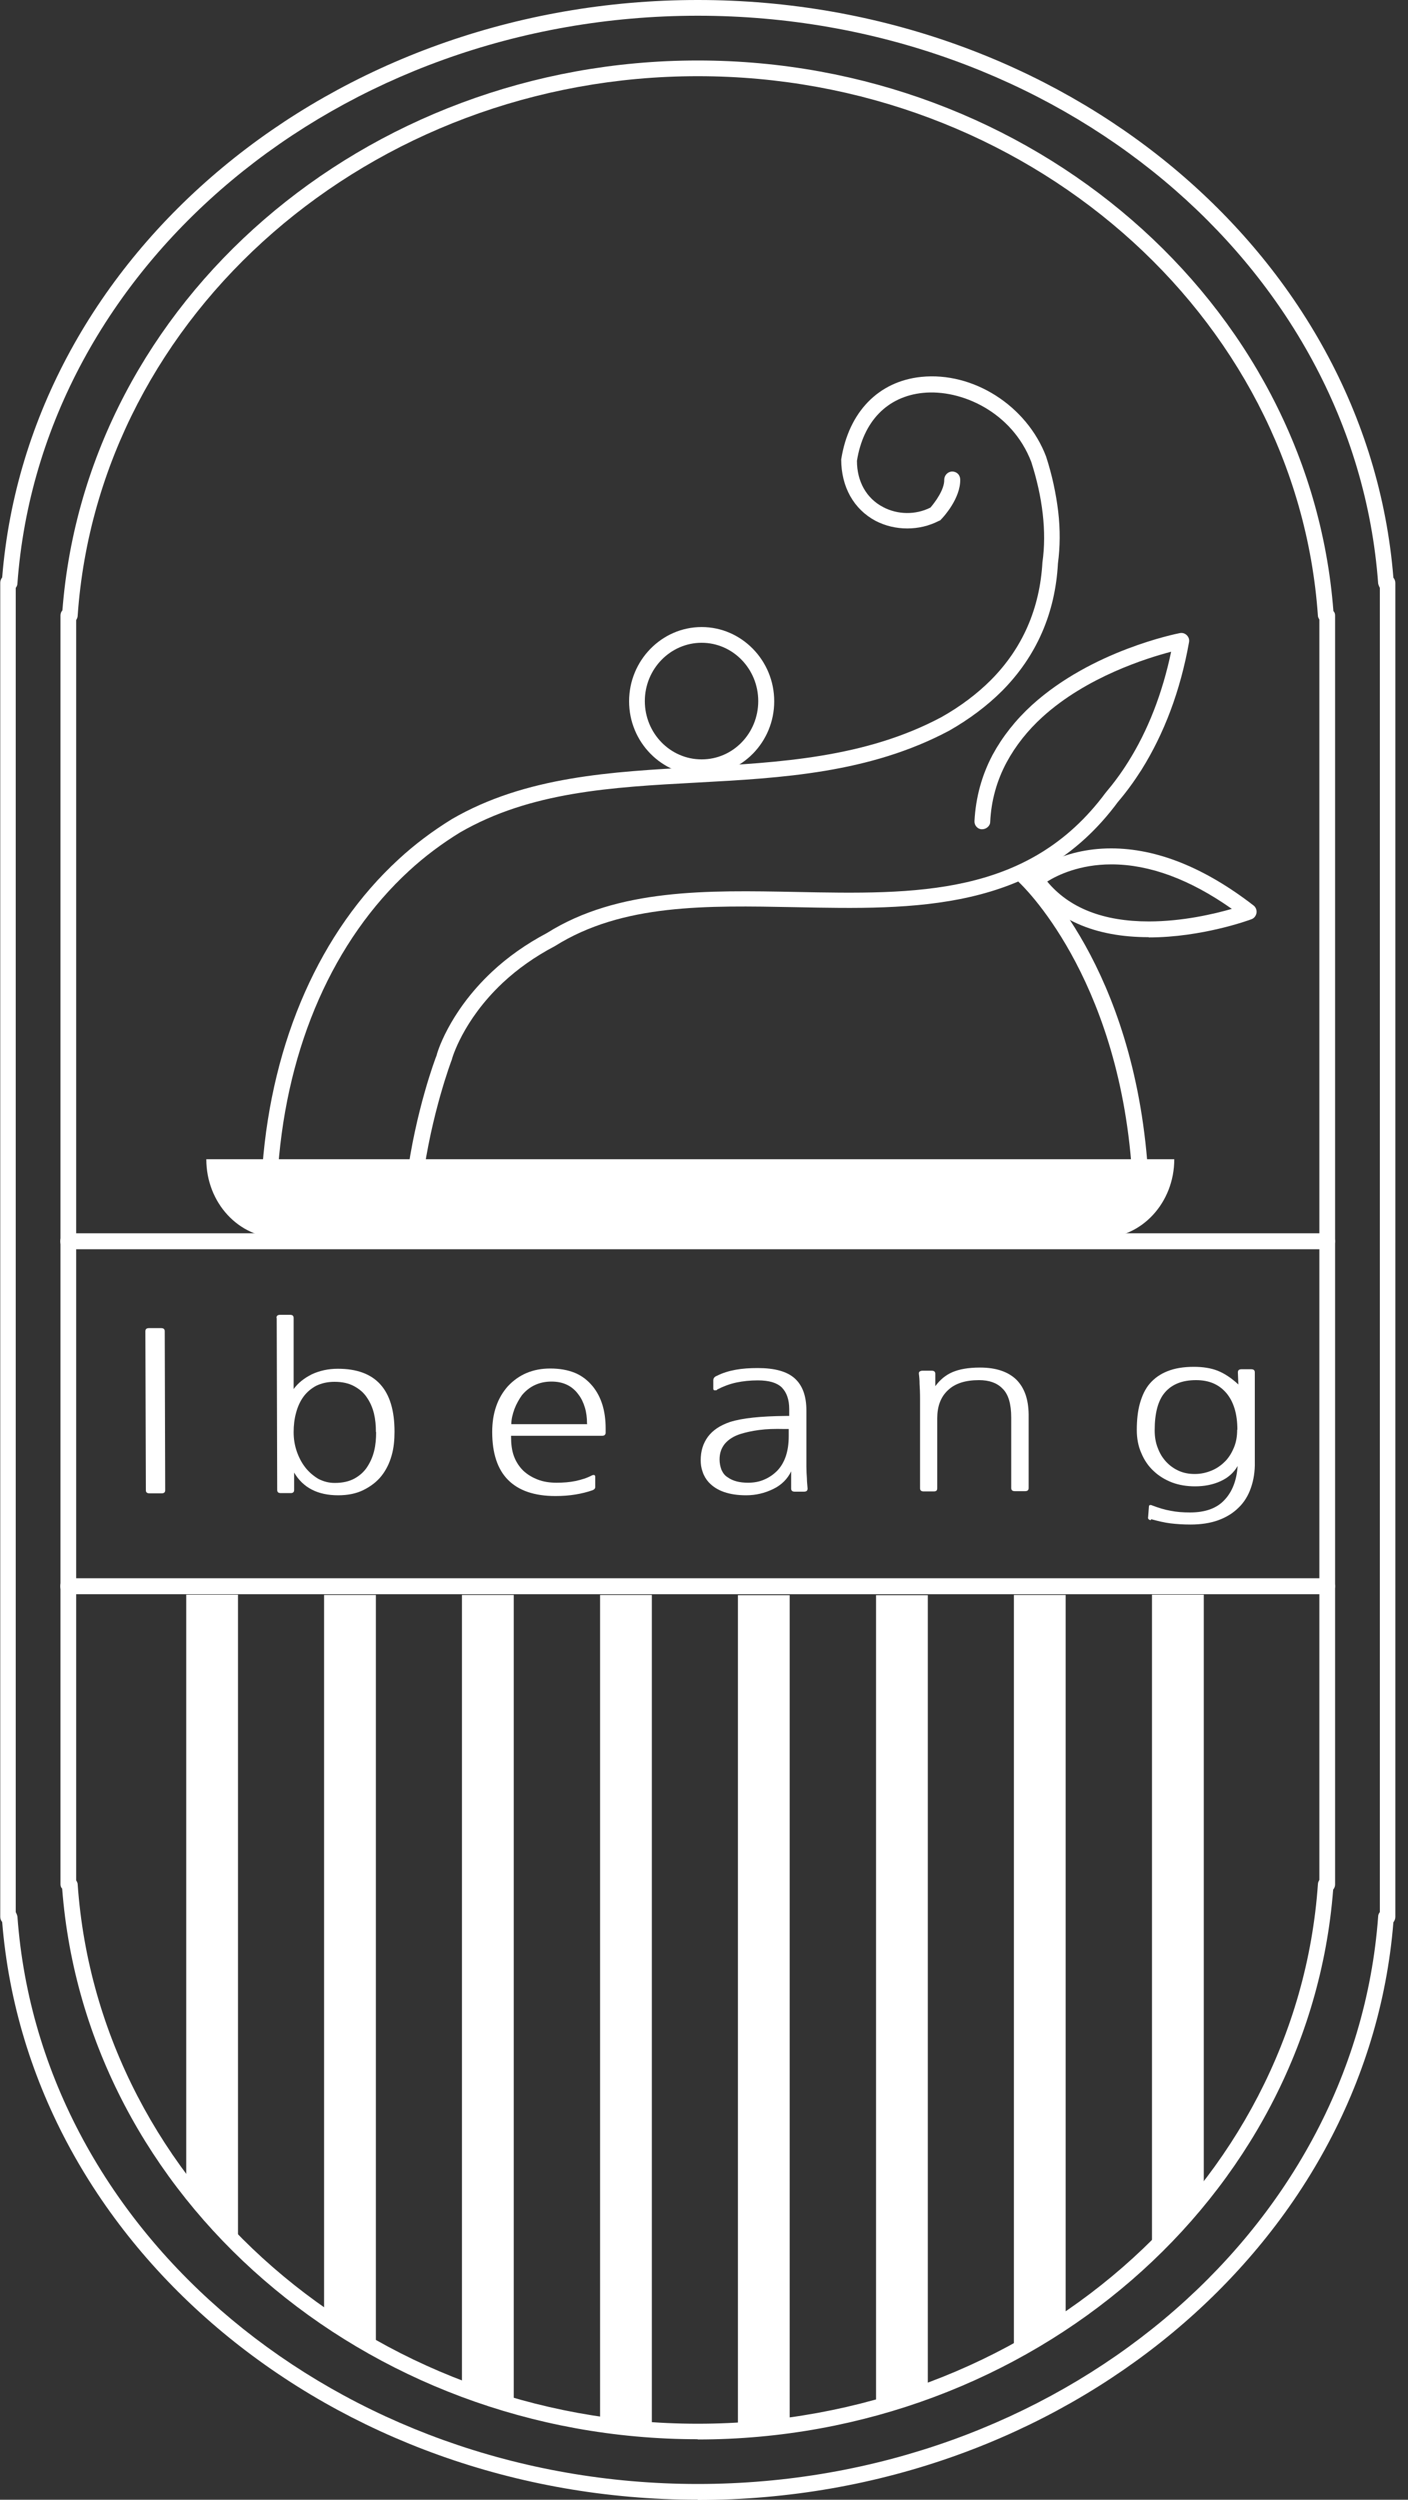
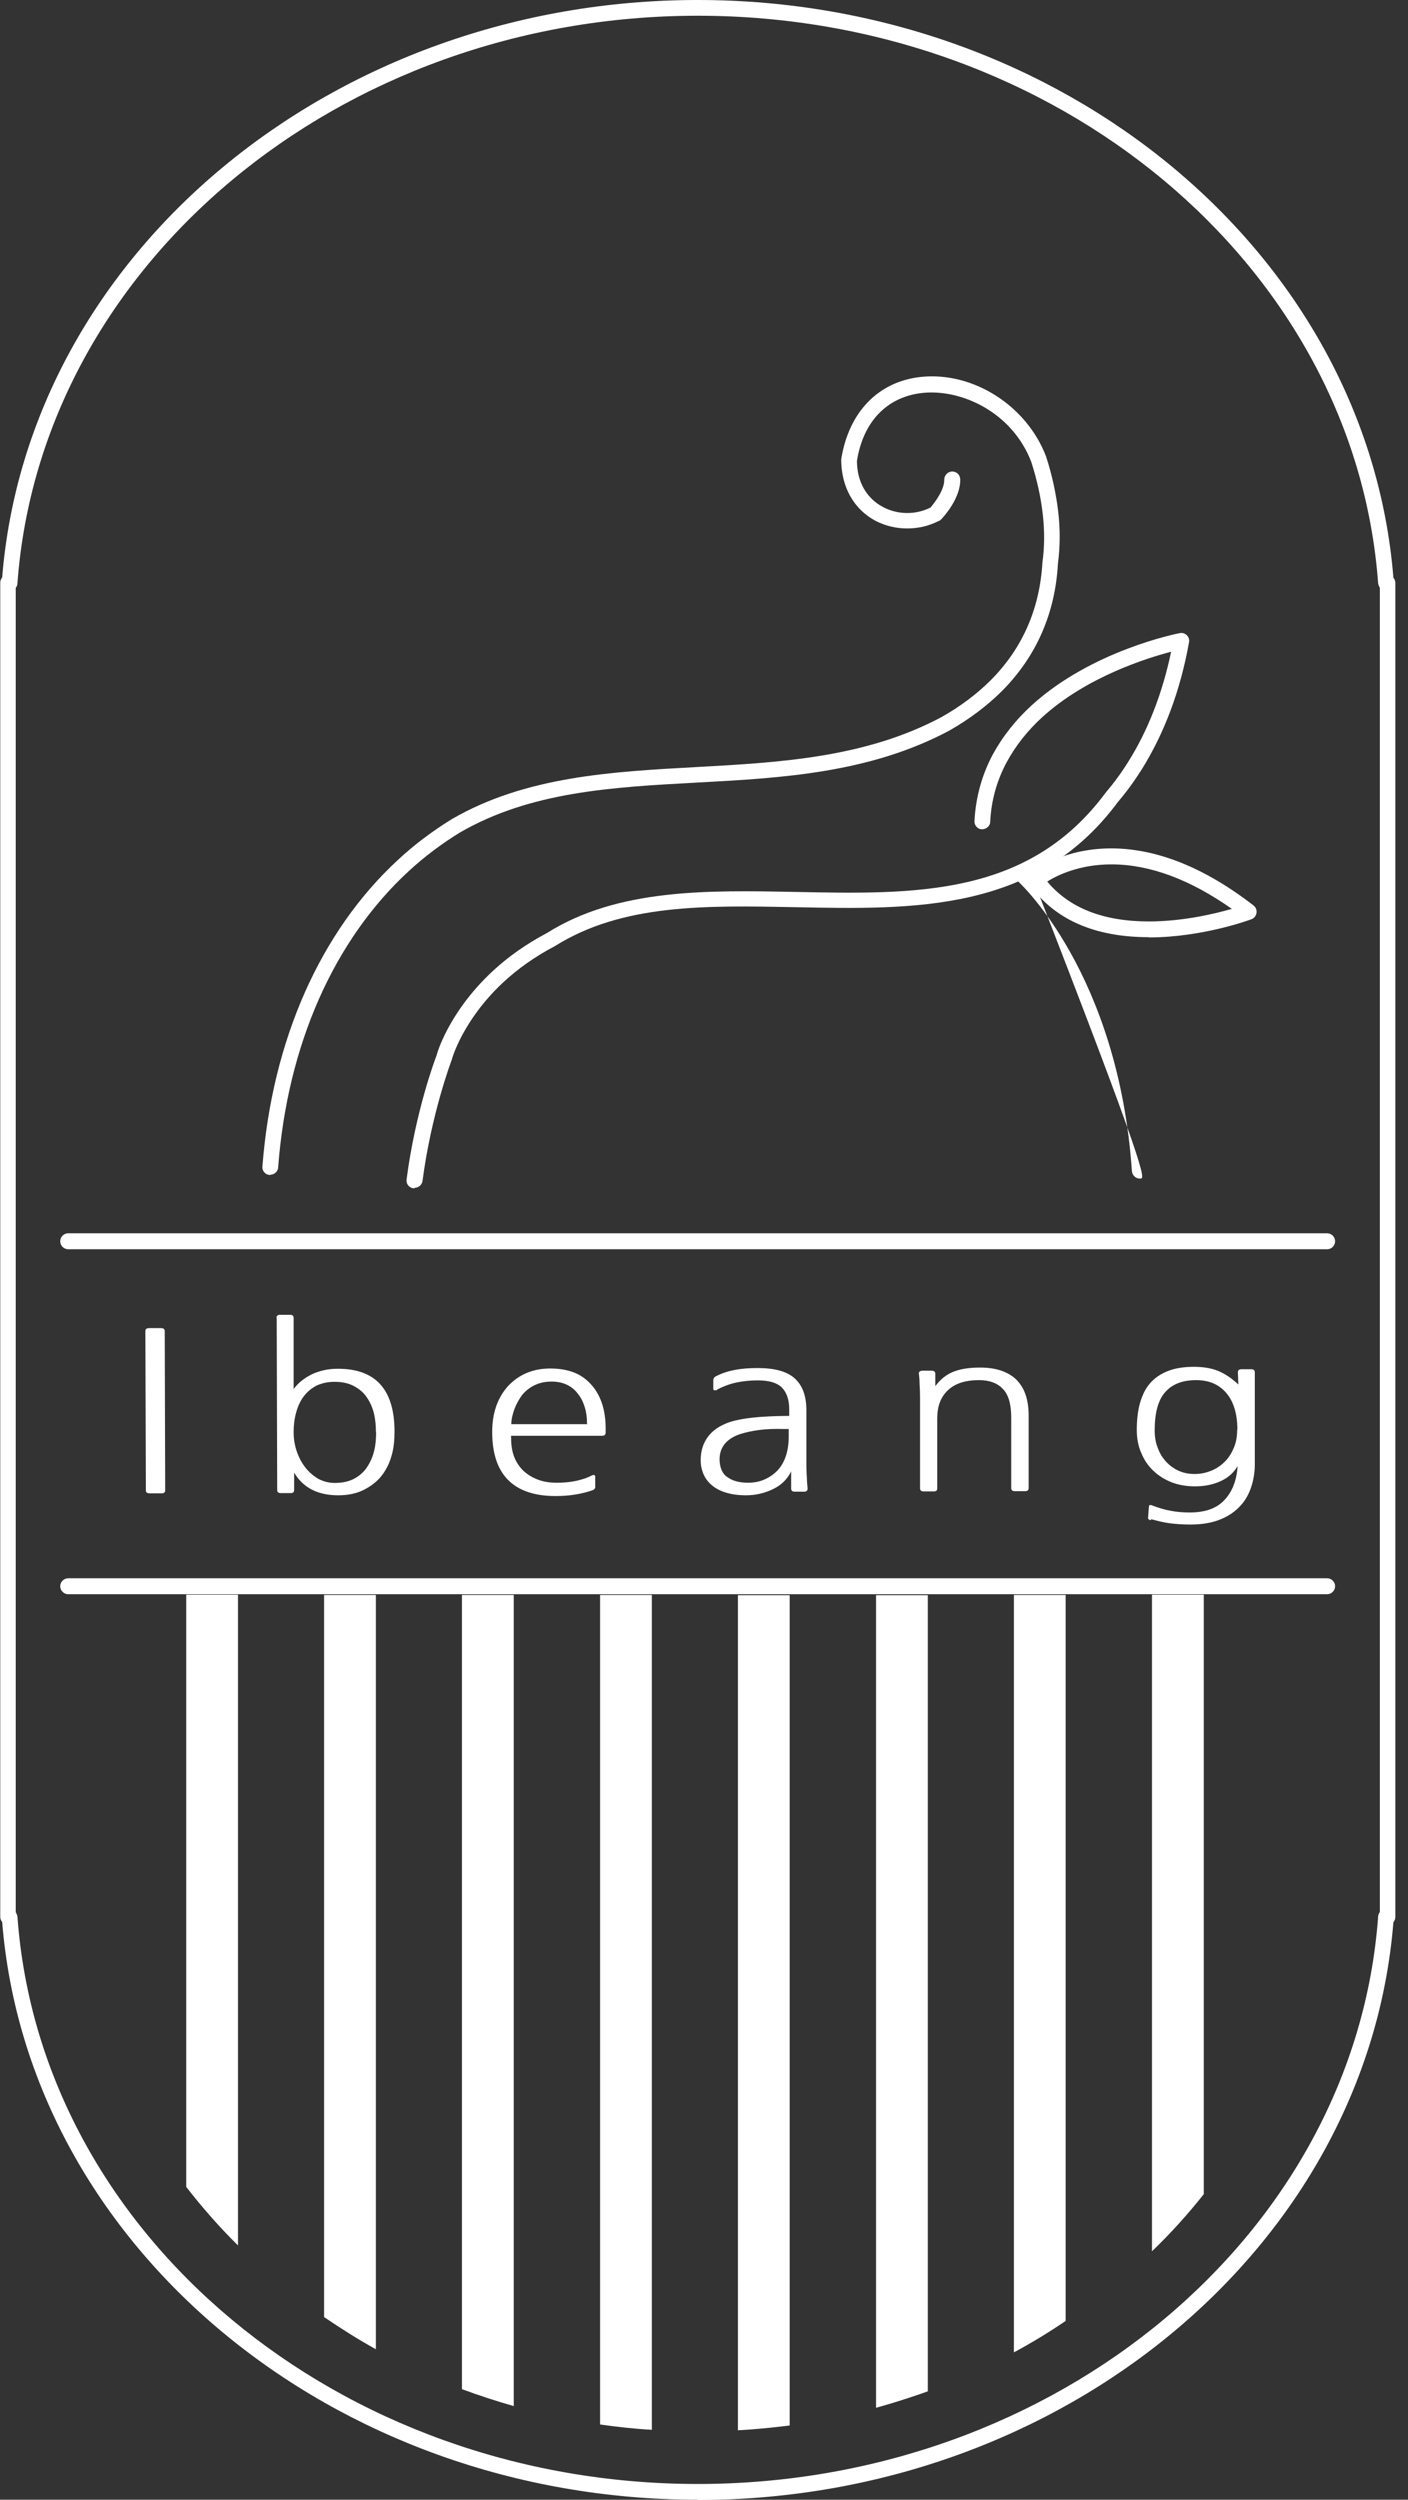
<svg xmlns="http://www.w3.org/2000/svg" width="40" height="71" viewBox="0 0 40 71" fill="none">
  <rect x="0" y="0" width="40" height="71" fill="#333333" stroke="none" />
  <g clip-path="url(#clip0_1_1650)">
    <path d="M4.59 42.416H4.247C4.178 42.416 4.144 42.388 4.144 42.327L4.13 37.812C4.13 37.75 4.164 37.723 4.233 37.723H4.577C4.645 37.723 4.68 37.75 4.68 37.812L4.693 42.327C4.693 42.388 4.659 42.416 4.59 42.416Z" fill="white" />
    <path d="M7.854 37.434C7.854 37.373 7.889 37.345 7.958 37.345H8.239C8.308 37.345 8.342 37.373 8.342 37.434V39.454C8.466 39.283 8.638 39.145 8.858 39.035C9.078 38.932 9.325 38.877 9.6 38.877C10.672 38.877 11.208 39.468 11.208 40.664C11.208 40.897 11.187 41.131 11.125 41.344C11.063 41.564 10.967 41.756 10.837 41.921C10.706 42.086 10.534 42.217 10.328 42.32C10.122 42.423 9.881 42.471 9.607 42.471C9.029 42.471 8.61 42.258 8.356 41.825V42.32C8.356 42.382 8.322 42.409 8.26 42.409H7.978C7.909 42.409 7.875 42.382 7.875 42.32L7.861 37.434H7.854ZM10.679 40.671C10.679 40.492 10.665 40.32 10.624 40.148C10.582 39.977 10.514 39.825 10.424 39.695C10.335 39.557 10.211 39.454 10.06 39.372C9.909 39.289 9.723 39.248 9.504 39.248C9.304 39.248 9.133 39.289 8.988 39.358C8.844 39.434 8.72 39.537 8.624 39.667C8.528 39.798 8.459 39.949 8.411 40.128C8.363 40.3 8.342 40.485 8.342 40.678C8.342 40.87 8.37 41.048 8.432 41.227C8.494 41.406 8.576 41.557 8.679 41.688C8.782 41.818 8.906 41.921 9.043 42.004C9.188 42.079 9.339 42.12 9.51 42.12C9.73 42.12 9.916 42.079 10.067 41.997C10.218 41.914 10.342 41.804 10.431 41.667C10.521 41.529 10.589 41.378 10.63 41.207C10.672 41.035 10.685 40.856 10.685 40.678L10.679 40.671Z" fill="white" />
    <path d="M14.519 40.801C14.519 41.014 14.54 41.2 14.602 41.365C14.664 41.529 14.753 41.66 14.863 41.77C14.98 41.88 15.117 41.962 15.275 42.024C15.433 42.086 15.612 42.114 15.811 42.114C16.003 42.114 16.182 42.1 16.347 42.066C16.512 42.031 16.67 41.983 16.814 41.907C16.876 41.88 16.91 41.894 16.91 41.949V42.237C16.91 42.279 16.883 42.306 16.835 42.327C16.677 42.382 16.512 42.423 16.34 42.45C16.168 42.478 15.983 42.492 15.777 42.492C15.186 42.492 14.739 42.34 14.437 42.038C14.135 41.736 13.983 41.282 13.983 40.671C13.983 40.135 14.135 39.702 14.43 39.372C14.746 39.035 15.145 38.87 15.633 38.87C15.9 38.87 16.134 38.912 16.333 38.994C16.533 39.077 16.698 39.207 16.835 39.372C17.082 39.674 17.206 40.073 17.206 40.574C17.206 40.629 17.206 40.671 17.206 40.698C17.206 40.726 17.192 40.746 17.178 40.76C17.165 40.774 17.137 40.781 17.103 40.781C17.069 40.781 17.014 40.781 16.952 40.781H14.519V40.801ZM16.677 40.437C16.677 40.265 16.656 40.107 16.615 39.977C16.574 39.839 16.519 39.722 16.436 39.612C16.258 39.365 16.003 39.241 15.667 39.241C15.323 39.241 15.042 39.372 14.829 39.626C14.746 39.743 14.671 39.874 14.616 40.018C14.561 40.169 14.526 40.313 14.526 40.451H16.684L16.677 40.437Z" fill="white" />
    <path d="M20.367 39.482C20.367 39.482 20.319 39.496 20.298 39.489C20.277 39.489 20.264 39.468 20.264 39.448V39.207C20.264 39.145 20.298 39.104 20.367 39.077C20.532 38.994 20.71 38.939 20.903 38.905C21.095 38.87 21.301 38.857 21.528 38.857C22.009 38.857 22.359 38.953 22.579 39.152C22.799 39.351 22.909 39.654 22.909 40.059V41.653C22.909 41.777 22.916 41.894 22.923 41.99C22.923 42.086 22.936 42.182 22.943 42.279C22.943 42.34 22.909 42.368 22.84 42.368H22.579C22.51 42.368 22.476 42.34 22.476 42.279V41.791C22.373 42.004 22.208 42.175 21.968 42.292C21.727 42.409 21.473 42.471 21.198 42.471C20.717 42.471 20.36 42.347 20.133 42.1C20.057 42.017 19.996 41.914 19.961 41.804C19.92 41.694 19.906 41.585 19.906 41.475C19.906 41.214 19.975 40.994 20.112 40.808C20.25 40.623 20.456 40.485 20.738 40.389C21.081 40.279 21.61 40.224 22.325 40.217H22.421V40.025C22.421 39.757 22.352 39.558 22.215 39.413C22.078 39.276 21.851 39.207 21.528 39.207C21.315 39.207 21.109 39.228 20.916 39.269C20.724 39.31 20.545 39.379 20.373 39.468L20.367 39.482ZM22.421 40.588H22.284C22.016 40.581 21.775 40.588 21.569 40.616C21.363 40.643 21.184 40.684 21.047 40.726C20.848 40.788 20.696 40.884 20.593 41.007C20.49 41.131 20.442 41.282 20.442 41.454C20.442 41.557 20.463 41.66 20.497 41.749C20.538 41.839 20.593 41.914 20.676 41.962C20.82 42.066 21.012 42.114 21.253 42.114C21.418 42.114 21.576 42.086 21.713 42.024C21.858 41.962 21.974 41.88 22.084 41.77C22.188 41.66 22.27 41.523 22.325 41.358C22.38 41.193 22.407 41.007 22.407 40.794V40.581L22.421 40.588Z" fill="white" />
    <path d="M29.223 42.265C29.223 42.327 29.189 42.354 29.12 42.354H28.831C28.763 42.354 28.728 42.327 28.728 42.265V40.265C28.728 39.873 28.646 39.599 28.481 39.441C28.323 39.276 28.096 39.2 27.814 39.2C27.423 39.2 27.127 39.296 26.928 39.489C26.722 39.681 26.626 39.949 26.626 40.286V42.272C26.626 42.333 26.598 42.361 26.529 42.361H26.241C26.172 42.361 26.138 42.333 26.138 42.272V39.736C26.138 39.557 26.131 39.413 26.124 39.31C26.124 39.207 26.117 39.111 26.104 39.021C26.104 38.994 26.104 38.967 26.131 38.953C26.152 38.939 26.179 38.932 26.207 38.932H26.468C26.536 38.932 26.571 38.96 26.571 39.021V39.372C26.708 39.186 26.866 39.056 27.059 38.973C27.251 38.891 27.505 38.843 27.842 38.843C28.295 38.843 28.639 38.96 28.873 39.186C29.106 39.42 29.216 39.743 29.223 40.169V42.265Z" fill="white" />
    <path d="M32.687 43.179C32.632 43.165 32.604 43.137 32.618 43.082L32.639 42.801C32.639 42.746 32.673 42.732 32.735 42.76C32.913 42.828 33.092 42.883 33.257 42.911C33.422 42.945 33.607 42.959 33.807 42.959C34.239 42.959 34.569 42.842 34.789 42.601C35.009 42.368 35.133 42.045 35.16 41.639C35.05 41.832 34.885 41.976 34.672 42.072C34.459 42.169 34.219 42.217 33.951 42.217C33.717 42.217 33.497 42.182 33.298 42.107C33.099 42.031 32.92 41.921 32.776 41.784C32.625 41.646 32.508 41.474 32.425 41.275C32.336 41.076 32.295 40.856 32.295 40.616C32.295 40.334 32.322 40.08 32.384 39.86C32.446 39.64 32.535 39.447 32.666 39.296C32.797 39.145 32.961 39.028 33.168 38.946C33.374 38.864 33.621 38.822 33.916 38.822C34.171 38.822 34.398 38.857 34.59 38.932C34.782 39.008 34.982 39.138 35.181 39.324L35.167 38.98C35.167 38.919 35.201 38.891 35.27 38.891H35.545C35.614 38.891 35.648 38.919 35.648 38.98V41.516C35.655 41.791 35.614 42.038 35.538 42.258C35.462 42.478 35.346 42.67 35.188 42.821C35.03 42.979 34.837 43.096 34.611 43.179C34.384 43.261 34.116 43.302 33.82 43.302C33.607 43.302 33.415 43.288 33.25 43.268C33.085 43.247 32.907 43.206 32.707 43.151L32.687 43.179ZM35.153 40.609C35.153 40.155 35.043 39.805 34.837 39.564C34.624 39.317 34.343 39.2 33.978 39.2C33.587 39.2 33.298 39.317 33.099 39.544C32.9 39.77 32.803 40.135 32.803 40.629C32.803 40.808 32.831 40.98 32.893 41.131C32.948 41.282 33.03 41.413 33.133 41.523C33.236 41.633 33.353 41.715 33.49 41.777C33.628 41.839 33.779 41.866 33.944 41.866C34.109 41.866 34.267 41.832 34.418 41.77C34.569 41.708 34.693 41.619 34.803 41.509C34.913 41.399 34.995 41.261 35.057 41.11C35.119 40.959 35.147 40.794 35.147 40.609H35.153Z" fill="white" />
    <path d="M19.823 71C9.455 71 0.804 63.806 0.062 54.592C0.027 54.55 0.007 54.502 0.007 54.44V16.553C0.007 16.498 0.027 16.443 0.062 16.401C0.804 7.194 9.455 0 19.823 0C30.192 0 38.843 7.194 39.585 16.408C39.619 16.45 39.64 16.498 39.64 16.56V54.447C39.64 54.502 39.619 54.557 39.585 54.599C38.843 63.806 30.185 71.007 19.823 71.007V71ZM0.447 54.31C0.447 54.31 0.488 54.386 0.495 54.434C1.147 63.476 9.64 70.553 19.823 70.553C30.006 70.553 38.492 63.469 39.152 54.434C39.152 54.386 39.173 54.344 39.2 54.31V16.697C39.2 16.697 39.159 16.621 39.152 16.573C38.492 7.531 30.006 0.447 19.823 0.447C9.64 0.447 1.154 7.531 0.495 16.573C0.495 16.621 0.474 16.663 0.447 16.697V54.31Z" fill="white" />
-     <path d="M19.823 69.282C10.348 69.282 2.439 62.425 1.766 53.643C1.732 53.609 1.718 53.568 1.718 53.52V17.48C1.718 17.425 1.738 17.377 1.773 17.336C2.453 8.561 10.355 1.718 19.823 1.718C29.292 1.718 37.208 8.575 37.881 17.357C37.915 17.391 37.929 17.432 37.929 17.48V53.526C37.929 53.581 37.908 53.63 37.874 53.671C37.194 62.438 29.292 69.289 19.817 69.289L19.823 69.282ZM2.164 53.41C2.164 53.41 2.206 53.472 2.206 53.513C2.803 62.109 10.54 68.842 19.823 68.842C29.106 68.842 36.843 62.109 37.441 53.513C37.441 53.472 37.462 53.43 37.482 53.396V17.597C37.482 17.597 37.441 17.535 37.441 17.494C36.843 8.898 29.106 2.164 19.823 2.164C10.54 2.164 2.803 8.898 2.206 17.494C2.206 17.535 2.185 17.576 2.164 17.611V53.41Z" fill="white" />
    <path d="M37.702 35.483H1.938C1.814 35.483 1.711 35.38 1.711 35.256C1.711 35.132 1.814 35.029 1.938 35.029H37.702C37.826 35.029 37.929 35.132 37.929 35.256C37.929 35.38 37.826 35.483 37.702 35.483Z" fill="white" />
    <path d="M37.702 45.281H1.938C1.814 45.281 1.711 45.178 1.711 45.054C1.711 44.931 1.814 44.828 1.938 44.828H37.702C37.826 44.828 37.929 44.931 37.929 45.054C37.929 45.178 37.826 45.281 37.702 45.281Z" fill="white" />
    <path d="M5.291 45.302V62.116C5.745 62.7 6.232 63.256 6.761 63.778V45.295H5.291V45.302Z" fill="white" />
    <path d="M9.207 45.302V65.812C9.681 66.135 10.169 66.444 10.678 66.726V45.302H9.207Z" fill="white" />
    <path d="M13.124 45.302V67.86C13.605 68.038 14.093 68.197 14.595 68.341V45.302H13.124Z" fill="white" />
    <path d="M17.048 45.302V68.863C17.529 68.932 18.024 68.987 18.518 69.014V45.302H17.048Z" fill="white" />
    <path d="M20.964 45.302V69.028C21.459 69.001 21.953 68.952 22.434 68.891V45.309H20.964V45.302Z" fill="white" />
    <path d="M24.888 45.302V68.389C25.382 68.251 25.877 68.094 26.358 67.922V45.309H24.888V45.302Z" fill="white" />
    <path d="M28.804 45.302V66.815C29.312 66.541 29.8 66.245 30.274 65.922V45.302H28.804Z" fill="white" />
    <path d="M32.727 45.302V63.943C33.257 63.435 33.745 62.892 34.198 62.322V45.295H32.727V45.302Z" fill="white" />
-     <path d="M7.923 35.16H31.299C32.439 35.16 33.36 34.157 33.36 32.926H5.861C5.861 34.163 6.782 35.16 7.923 35.16Z" fill="white" />
    <path d="M7.682 33.373C7.682 33.373 7.668 33.373 7.662 33.373C7.538 33.366 7.442 33.256 7.455 33.133C7.73 29.553 9.098 26.454 11.317 24.413C11.784 23.98 12.3 23.596 12.836 23.266C14.931 22.049 17.391 21.919 19.769 21.788C22.132 21.658 24.578 21.527 26.75 20.366C27.286 20.064 27.76 19.706 28.151 19.315C29.045 18.415 29.539 17.295 29.615 15.969C29.677 15.529 29.677 15.068 29.622 14.587C29.567 14.106 29.457 13.619 29.299 13.124C28.756 11.701 27.306 11.049 26.221 11.159C25.204 11.262 24.523 11.97 24.345 13.089C24.345 13.674 24.613 14.155 25.087 14.402C25.499 14.622 26.015 14.629 26.434 14.416C26.564 14.264 26.832 13.907 26.825 13.626C26.825 13.502 26.922 13.399 27.045 13.392C27.183 13.392 27.272 13.488 27.279 13.612C27.293 14.155 26.798 14.691 26.736 14.752C26.722 14.773 26.702 14.787 26.674 14.794C26.118 15.082 25.43 15.082 24.874 14.794C24.256 14.464 23.898 13.832 23.898 13.048C24.111 11.695 24.963 10.829 26.172 10.705C27.65 10.554 29.168 11.523 29.718 12.966C29.89 13.495 30 14.017 30.062 14.526C30.123 15.041 30.117 15.536 30.055 16.003C29.979 17.418 29.443 18.641 28.468 19.624C28.048 20.043 27.547 20.421 26.97 20.751C24.702 21.96 22.208 22.098 19.796 22.228C17.364 22.359 15.069 22.489 13.069 23.644C12.554 23.96 12.066 24.324 11.619 24.736C9.482 26.701 8.163 29.69 7.902 33.16C7.895 33.277 7.792 33.366 7.675 33.366L7.682 33.373Z" fill="white" />
    <path d="M11.771 33.751C11.771 33.751 11.75 33.751 11.743 33.751C11.62 33.737 11.53 33.621 11.551 33.497C11.805 31.552 12.375 30.041 12.403 29.979C12.403 29.951 12.733 28.77 13.97 27.608C14.423 27.182 14.952 26.811 15.536 26.502C17.556 25.231 20.119 25.286 22.6 25.334C26.001 25.403 29.217 25.471 31.409 22.517C31.642 22.242 31.855 21.953 32.048 21.644C32.611 20.751 33.023 19.693 33.271 18.511C32.563 18.697 30.873 19.226 29.622 20.359C29.189 20.751 28.846 21.191 28.598 21.651C28.317 22.173 28.159 22.744 28.131 23.341C28.131 23.465 28.014 23.554 27.897 23.554C27.774 23.554 27.677 23.445 27.684 23.321C27.719 22.654 27.89 22.022 28.2 21.438C28.475 20.93 28.852 20.449 29.32 20.023C31.024 18.477 33.415 18.003 33.518 17.982C33.594 17.968 33.662 17.989 33.717 18.044C33.772 18.099 33.793 18.167 33.779 18.243C33.532 19.624 33.071 20.84 32.425 21.871C32.219 22.194 32 22.496 31.759 22.778C29.443 25.911 25.96 25.836 22.593 25.767C20.071 25.719 17.687 25.664 15.763 26.873C15.199 27.169 14.705 27.519 14.279 27.918C13.138 28.99 12.836 30.082 12.836 30.096C12.822 30.13 12.252 31.642 12.004 33.538C11.991 33.648 11.894 33.737 11.784 33.737L11.771 33.751Z" fill="white" />
    <path d="M32.638 26.619C31.085 26.619 29.944 26.11 29.244 25.114C29.175 25.018 29.195 24.887 29.278 24.812C29.312 24.784 30.13 24.097 31.566 24.097C32.858 24.097 34.218 24.64 35.613 25.719C35.675 25.767 35.709 25.849 35.696 25.932C35.682 26.014 35.627 26.083 35.551 26.11C35.496 26.131 34.15 26.626 32.631 26.626L32.638 26.619ZM29.745 25.032C30.37 25.788 31.339 26.172 32.638 26.172C33.593 26.172 34.493 25.959 34.995 25.815C33.806 24.977 32.658 24.551 31.573 24.551C30.666 24.551 30.034 24.86 29.752 25.038L29.745 25.032Z" fill="white" />
-     <path d="M19.933 22.022C18.8 22.022 17.872 21.081 17.872 19.919C17.872 18.758 18.8 17.81 19.933 17.81C21.067 17.81 21.995 18.758 21.995 19.919C21.995 21.081 21.067 22.022 19.933 22.022ZM19.933 18.257C19.047 18.257 18.319 18.999 18.319 19.913C18.319 20.826 19.04 21.569 19.933 21.569C20.827 21.569 21.541 20.826 21.541 19.913C21.541 18.999 20.82 18.257 19.933 18.257Z" fill="white" />
-     <path d="M32.384 33.476C32.267 33.476 32.171 33.387 32.157 33.27C31.772 27.663 28.976 25.087 28.948 25.059C28.859 24.977 28.845 24.832 28.934 24.743C29.017 24.654 29.161 24.64 29.251 24.723C29.374 24.832 32.212 27.437 32.611 33.236C32.617 33.36 32.528 33.469 32.404 33.476C32.404 33.476 32.398 33.476 32.391 33.476H32.384Z" fill="white" />
+     <path d="M32.384 33.476C32.267 33.476 32.171 33.387 32.157 33.27C31.772 27.663 28.976 25.087 28.948 25.059C28.859 24.977 28.845 24.832 28.934 24.743C29.017 24.654 29.161 24.64 29.251 24.723C32.617 33.36 32.528 33.469 32.404 33.476C32.404 33.476 32.398 33.476 32.391 33.476H32.384Z" fill="white" />
  </g>
  <defs>
    <clipPath id="clip0_1_1650">
      <rect width="39.647" height="71" fill="white" />
    </clipPath>
  </defs>
</svg>